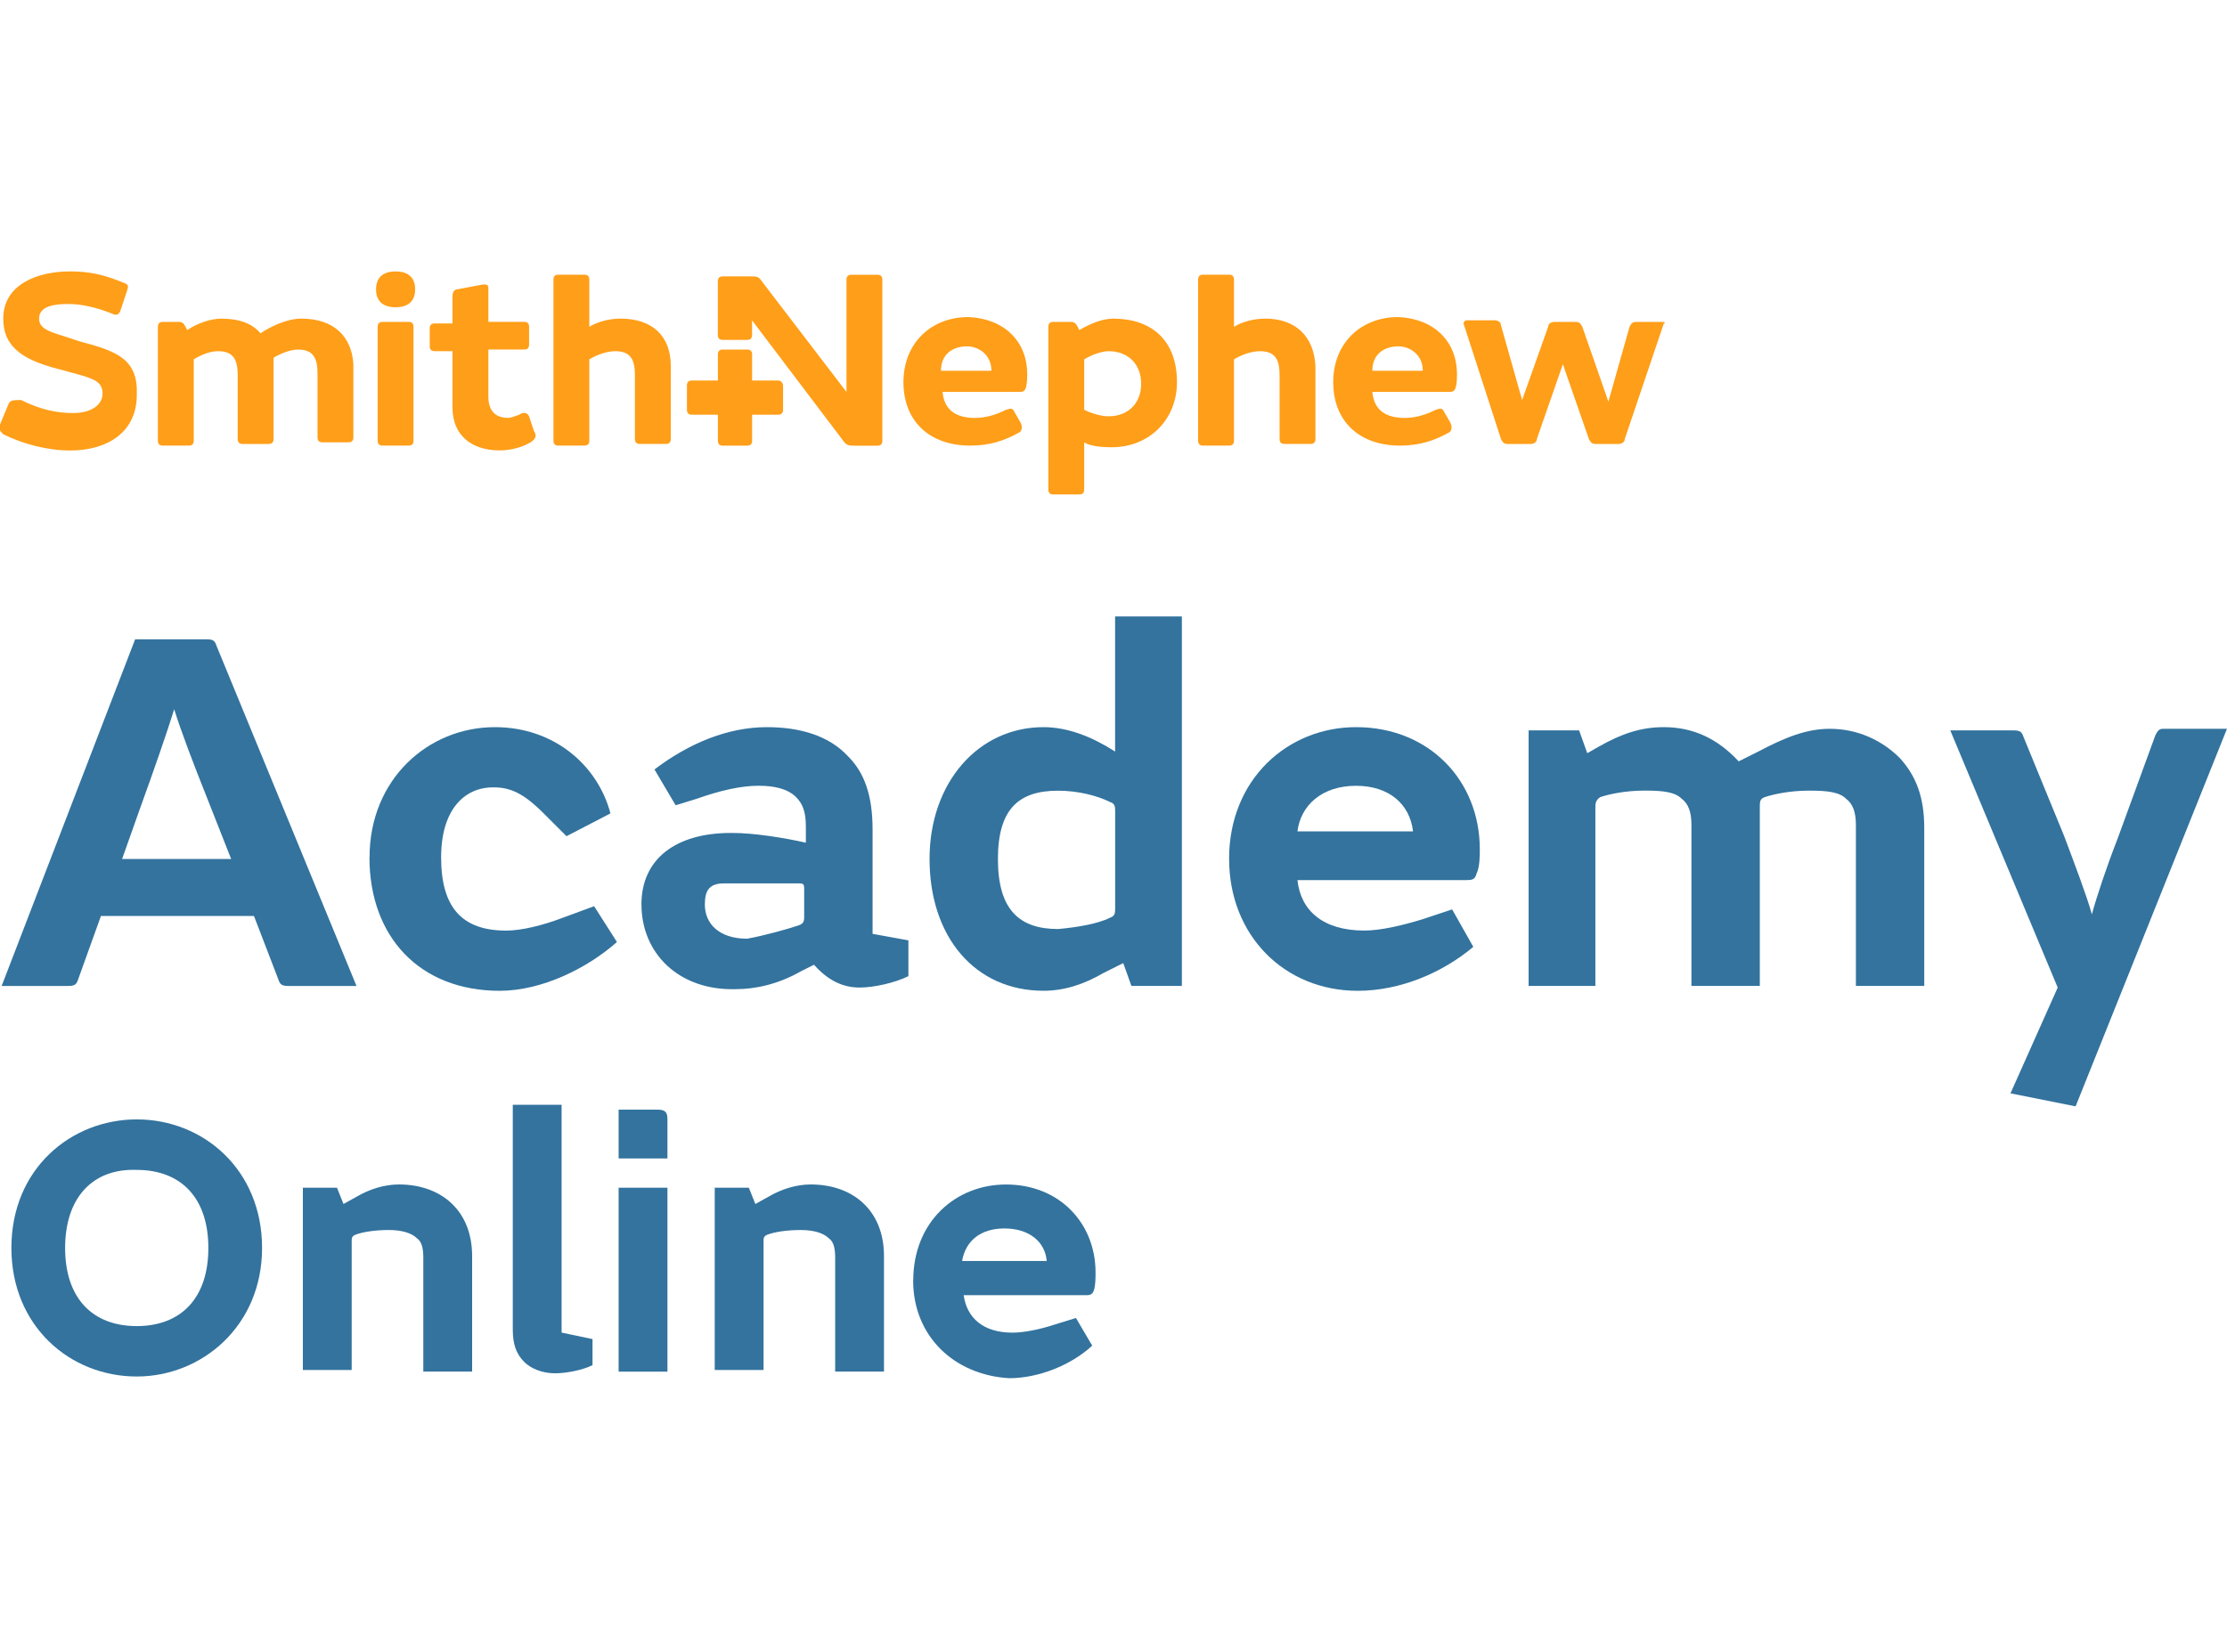
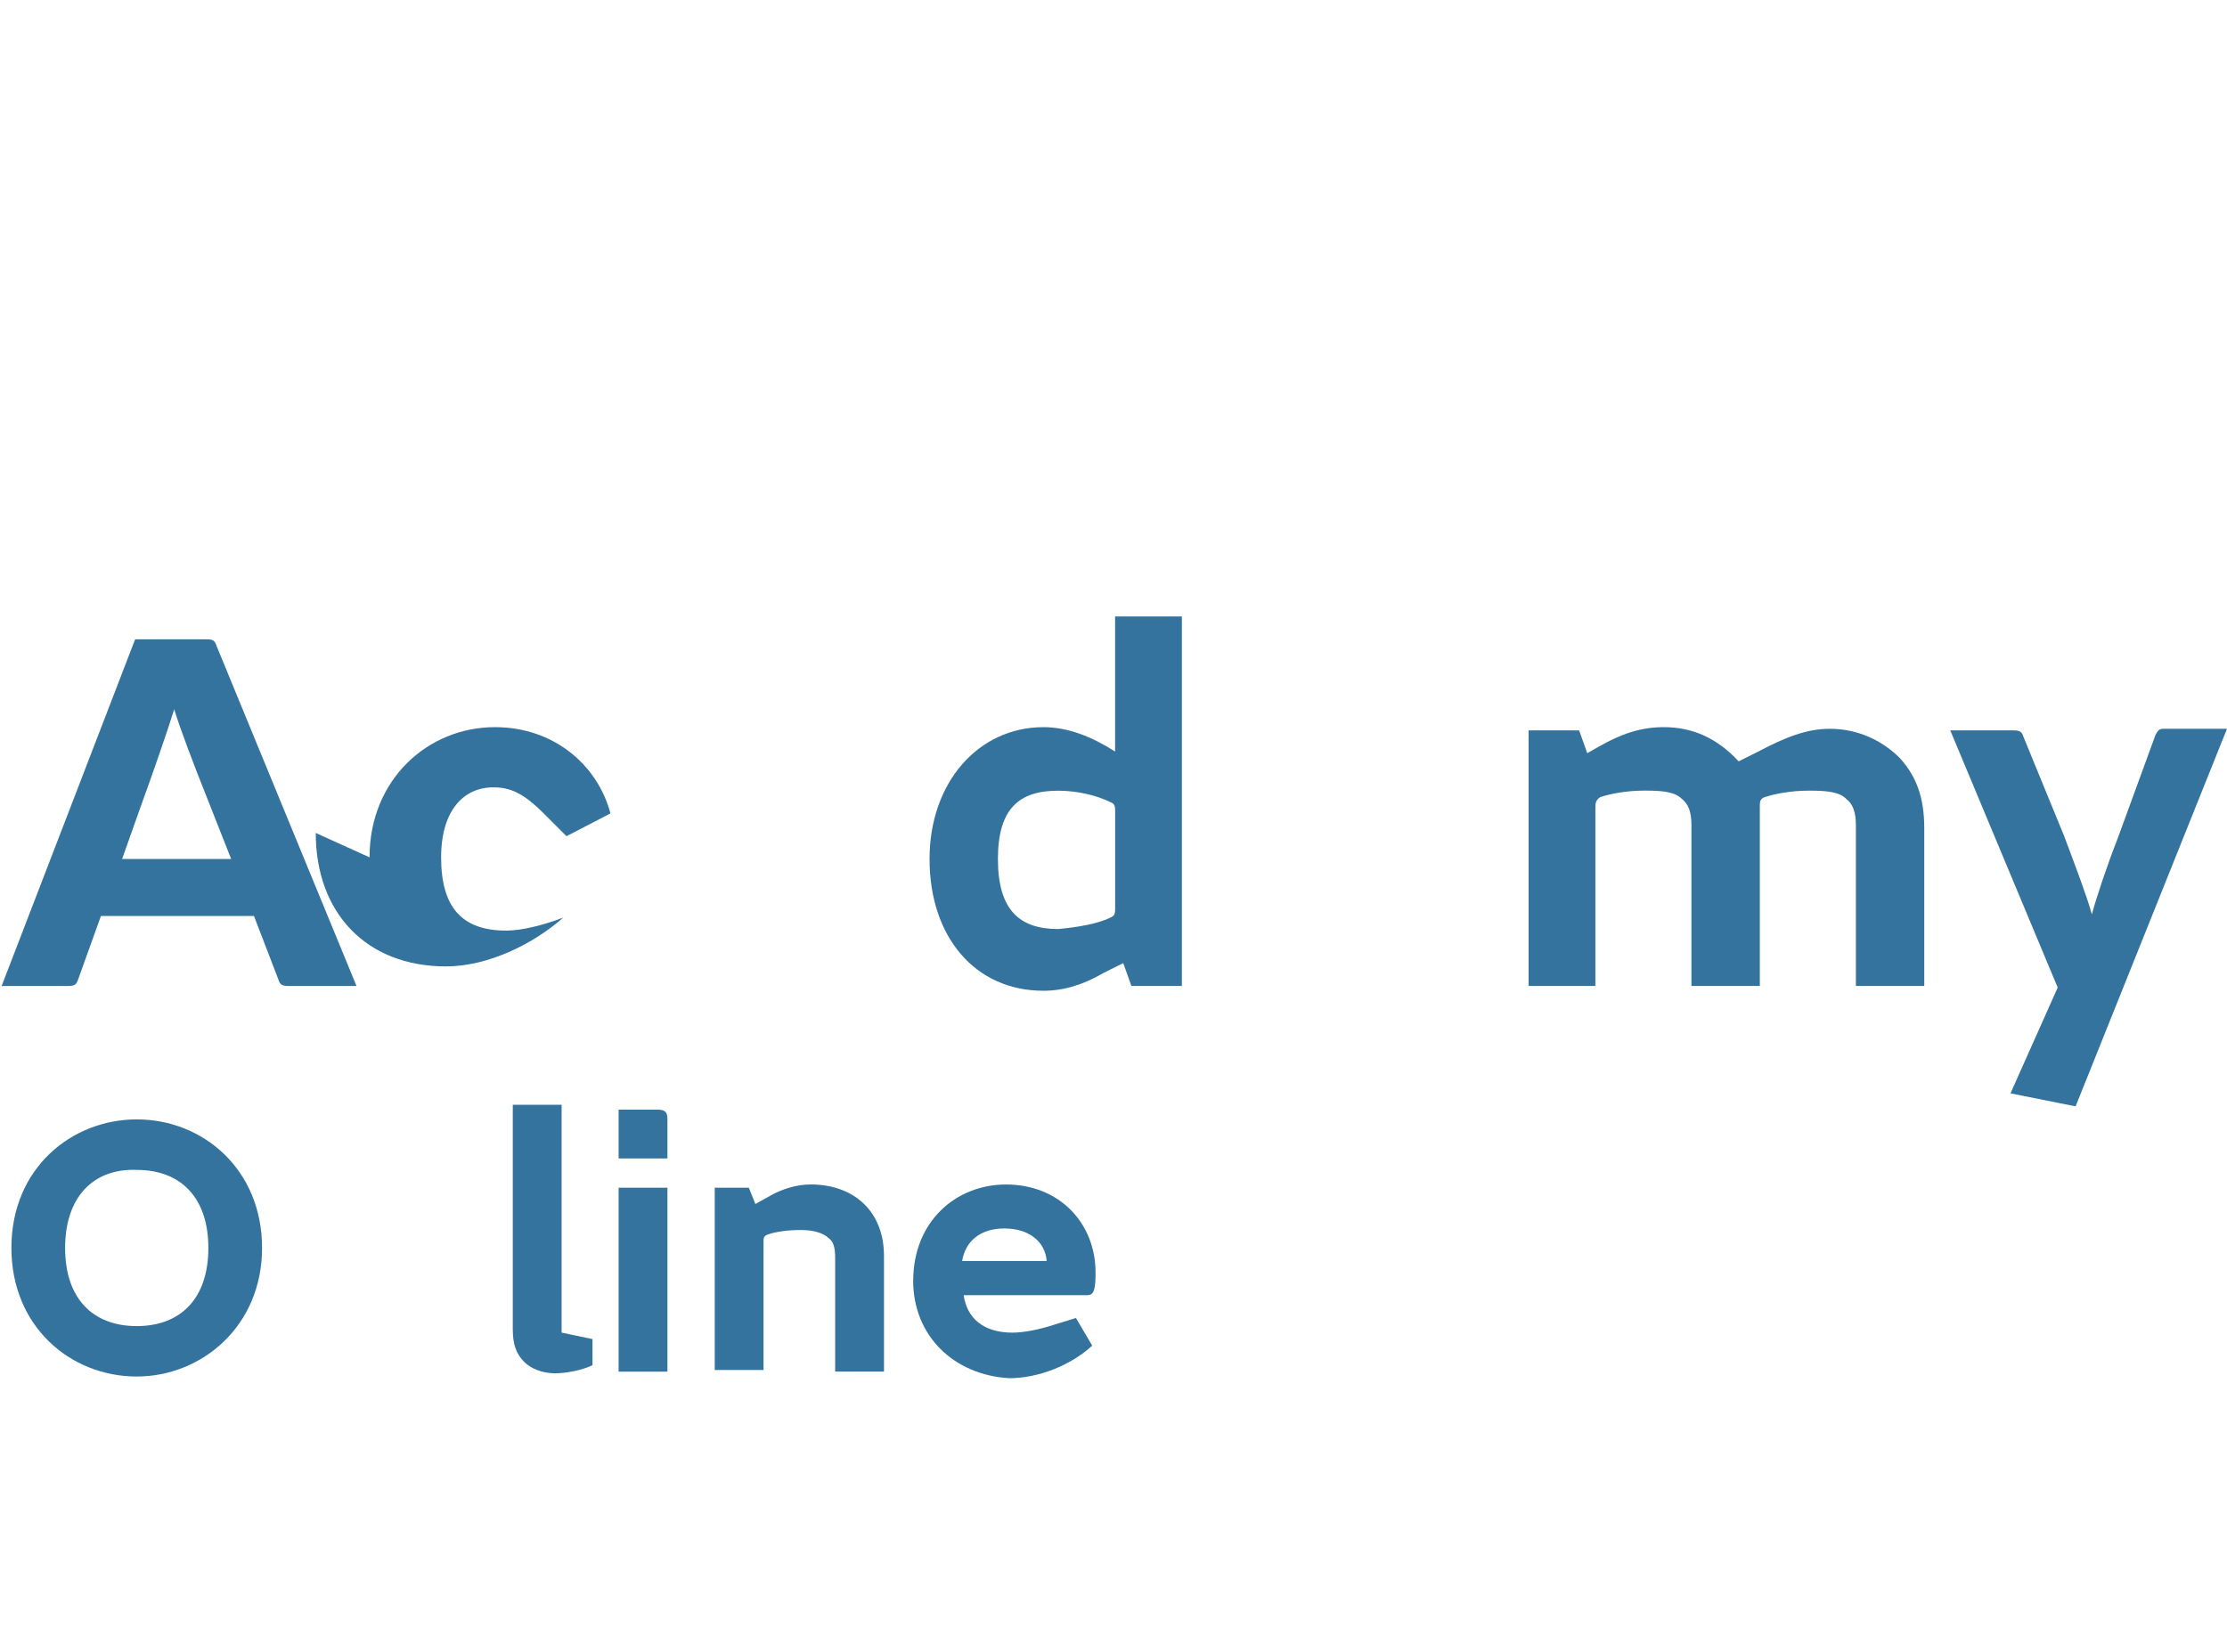
<svg xmlns="http://www.w3.org/2000/svg" id="Capa_1" data-name="Capa 1" viewBox="0 0 500 371">
  <defs>
    <style>
      .cls-1 {
        fill: #ff9e18;
      }

      .cls-2 {
        fill: #33739e;
      }
    </style>
  </defs>
  <path class="cls-2" d="M51.9,192.91l-5.48-13.89c-2.92-7.31-5.85-14.99-7.31-19.74-1.46,4.75-4.75,14.25-7.68,22.3l-4.02,11.33s24.49,0,24.49,0ZM30.34,143.57h16.08c1.46,0,1.83.37,2.19,1.46l31.43,76.39h-15.35c-1.46,0-1.83-.37-2.19-1.46l-5.48-14.25H22.66l-5.12,14.25c-.37,1.1-.73,1.46-2.19,1.46H.37l29.97-77.85Z" />
-   <path class="cls-2" d="M82.97,192.54c0-17.54,13.16-29.24,28.14-29.24,13.16,0,23.03,8.41,25.95,19.37l-9.87,5.12-5.12-5.12c-4.75-4.75-7.68-5.85-11.33-5.85-6.58,0-11.7,5.12-11.7,15.72,0,11.33,4.75,16.45,14.62,16.45,3.29,0,8.04-1.1,12.79-2.92l6.94-2.56,5.12,8.04c-6.58,5.85-16.81,10.96-26.32,10.96-17.91,0-29.24-12.06-29.24-29.97" />
-   <path class="cls-2" d="M179.09,207.89c1.1-.37,1.46-.73,1.46-1.83v-6.58c0-1.1-.37-1.1-1.46-1.1h-16.45c-3.29,0-4.39,1.46-4.39,4.75,0,4.39,3.29,7.68,9.5,7.68,4.02-.73,9.14-2.19,11.33-2.92M144.01,203.14c0-10.23,7.68-16.08,20.1-16.08h.37c4.75,0,11.7,1.1,16.45,2.19v-3.65c0-3.29-.73-5.12-2.19-6.58-1.83-1.83-4.75-2.56-8.41-2.56-4.02,0-8.77,1.1-13.89,2.92l-4.75,1.46-4.75-8.04c7.68-5.85,16.45-9.5,25.22-9.5,7.31,0,13.89,1.83,18.27,6.58,3.65,3.65,5.48,8.77,5.48,16.45v23.39l8.04,1.46v8.04c-2.92,1.46-7.68,2.56-10.96,2.56-4.02,0-7.31-1.83-10.23-5.12l-2.92,1.46c-5.12,2.92-10.23,4.02-14.62,4.02-12.79.37-21.2-8.04-21.2-19.01" />
+   <path class="cls-2" d="M82.97,192.54c0-17.54,13.16-29.24,28.14-29.24,13.16,0,23.03,8.41,25.95,19.37l-9.87,5.12-5.12-5.12c-4.75-4.75-7.68-5.85-11.33-5.85-6.58,0-11.7,5.12-11.7,15.72,0,11.33,4.75,16.45,14.62,16.45,3.29,0,8.04-1.1,12.79-2.92c-6.58,5.85-16.81,10.96-26.32,10.96-17.91,0-29.24-12.06-29.24-29.97" />
  <path class="cls-2" d="M249.27,206.07c1.1-.37,1.1-1.1,1.1-2.19v-21.56c0-1.1,0-1.83-1.1-2.19-2.92-1.46-7.31-2.56-11.7-2.56-8.77,0-13.52,4.02-13.52,15.35s4.75,15.72,13.52,15.72c4.02-.37,8.77-1.1,11.7-2.56M208.7,192.91c0-17.18,10.96-29.61,25.58-29.61,5.48,0,10.96,2.19,16.08,5.48v-30.34h14.99v82.97h-11.33l-1.83-5.12-4.39,2.19c-4.39,2.56-8.77,4.02-13.52,4.02-15.35,0-25.58-12.06-25.58-29.61" />
-   <path class="cls-2" d="M317.25,186.7c-.73-6.21-5.48-10.23-12.79-10.23-7.68,0-12.43,4.39-13.16,10.23h25.95ZM275.95,192.91c0-17.91,13.16-29.61,28.51-29.61,16.45,0,27.78,12.06,27.78,27.41,0,1.46,0,4.02-.73,5.48-.37,1.46-1.1,1.46-2.56,1.46h-37.65c.73,6.94,5.85,11.33,14.99,11.33,3.65,0,8.41-1.1,13.16-2.56l6.58-2.19,4.75,8.41c-6.94,5.85-16.45,9.87-25.95,9.87-16.45,0-28.87-12.43-28.87-29.61" />
  <path class="cls-2" d="M342.84,164.03h11.7l1.83,5.12,2.56-1.46c5.12-2.92,9.5-4.39,14.62-4.39,6.58,0,12.06,2.56,16.81,7.68l4.39-2.19c6.21-3.29,10.96-5.12,16.08-5.12,6.21,0,11.7,2.56,15.72,6.58,3.65,4.02,5.48,8.77,5.48,15.72v35.45h-15.35v-36.18c0-2.92-.73-4.75-2.19-5.85-1.46-1.46-4.02-1.83-8.04-1.83h-.37c-4.02,0-7.68.73-9.87,1.46-1.1.37-1.1,1.1-1.1,2.19v40.2h-15.35v-36.18c0-2.92-.73-4.75-2.19-5.85-1.46-1.46-4.02-1.83-8.04-1.83h-.37c-4.02,0-7.68.73-9.87,1.46-1.1.73-1.1,1.46-1.1,2.56v39.84h-14.99v-57.38h-.37Z" />
  <path class="cls-2" d="M451.39,245.54l10.6-23.76-24.12-57.75h14.25c1.46,0,1.83.37,2.19,1.46l9.14,22.3c2.19,5.85,5.12,13.52,6.21,17.54,1.1-4.02,3.29-10.6,5.85-17.18l8.41-23.03c.73-1.46,1.1-1.46,2.19-1.46h13.89l-33.99,84.8-14.62-2.92Z" />
-   <path class="cls-1" d="M197,61.7h-5.85c-.73,0-1.1.37-1.1,1.1v25.22l-19.01-24.85c-.73-1.1-1.1-1.1-2.56-1.1h-6.21c-.73,0-1.1.37-1.1,1.1v12.06c0,.73.37,1.1,1.1,1.1h5.48c.73,0,1.1-.37,1.1-1.1v-3.29l20.47,27.05c.73,1.1,1.46,1.1,2.56,1.1h5.12c.73,0,1.1-.37,1.1-1.1v-36.18c0-.73-.37-1.1-1.1-1.1M174.71,85.45h-5.85v-5.85c0-.73-.37-1.1-1.1-1.1h-5.48c-.73,0-1.1.37-1.1,1.1v5.85h-5.85c-.73,0-1.1.37-1.1,1.1v5.48c0,.73.37,1.1,1.1,1.1h5.85v5.85c0,.73.37,1.1,1.1,1.1h5.48c.73,0,1.1-.37,1.1-1.1v-5.85h5.85c.73,0,1.1-.37,1.1-1.1v-5.48c0-.37-.37-1.1-1.1-1.1M283.99,71.56c-2.56,0-5.12.73-6.94,1.83v-10.6c0-.73-.37-1.1-1.1-1.1h-5.85c-.73,0-1.1.37-1.1,1.1v36.18c0,.73.37,1.1,1.1,1.1h5.85c.73,0,1.1-.37,1.1-1.1v-18.27c1.83-1.1,4.02-1.83,5.85-1.83,3.65,0,4.39,2.19,4.39,5.48v14.25c0,.73.37,1.1,1.1,1.1h5.85c.73,0,1.1-.37,1.1-1.1v-16.45c-.37-6.58-4.39-10.6-11.33-10.6M256.21,86.18c0-4.39-2.92-7.31-7.31-7.31-1.46,0-3.65.73-5.48,1.83v11.33c1.46.73,3.65,1.46,5.48,1.46,4.39,0,7.31-2.92,7.31-7.31M264.25,85.82c0,8.41-6.21,14.62-14.62,14.62-2.92,0-5.12-.37-6.21-1.1v10.6c0,.73-.37,1.1-1.1,1.1h-5.85c-.73,0-1.1-.37-1.1-1.1v-36.55c0-.73.37-1.1,1.1-1.1h4.02c.73,0,1.1.37,1.46,1.1l.37.73c2.56-1.46,5.12-2.56,7.68-2.56,8.41,0,14.25,4.75,14.25,14.25M373.17,72.29h-5.85c-.73,0-1.1.37-1.46,1.1l-4.75,16.81-5.85-16.81c-.37-.73-.73-1.1-1.46-1.1h-4.75c-.73,0-1.46.37-1.46,1.1l-5.85,16.45-4.75-16.81c0-.73-.73-1.1-1.46-1.1h-6.21c-.37,0-.73.37-.73.73l8.41,25.95c.37.73.73,1.1,1.46,1.1h5.12c.73,0,1.46-.37,1.46-1.1l5.85-16.81,5.85,16.81c.37.73.73,1.1,1.46,1.1h5.12c.73,0,1.46-.37,1.46-1.1l8.77-25.95c.37,0,.37-.37-.37-.37M222.59,83.26c0-3.65-2.92-5.48-5.48-5.48-3.29,0-5.85,1.83-5.85,5.48h11.33ZM230.63,83.99c0,4.02-.73,4.02-1.83,4.02h-17.18c.37,4.02,2.92,5.85,7.31,5.85,2.92,0,5.48-1.1,6.94-1.83,1.1-.37,1.46-.37,1.83.37l1.46,2.56c.37.73.37,1.83-.37,2.19-3.29,1.83-6.58,2.92-10.96,2.92-9.14,0-14.99-5.48-14.99-14.25s6.21-14.62,14.62-14.62c8.04.37,13.16,5.48,13.16,12.79M319.44,83.26c0-3.65-2.92-5.48-5.48-5.48-3.29,0-5.85,1.83-5.85,5.48h11.33ZM327.12,83.99c0,4.02-.73,4.02-1.83,4.02h-17.18c.37,4.02,2.92,5.85,7.31,5.85,2.92,0,5.48-1.1,6.94-1.83,1.1-.37,1.46-.37,1.83.37l1.46,2.56c.37.73.37,1.83-.37,2.19-3.29,1.83-6.58,2.92-10.96,2.92-9.14,0-14.99-5.48-14.99-14.25s6.21-14.62,14.62-14.62c8.04.37,13.16,5.48,13.16,12.79M17.91,76.68l-3.29-1.1c-3.65-1.1-5.85-1.83-5.85-4.02,0-2.92,3.65-3.29,6.58-3.29s6.21.73,9.87,2.19c.73.37,1.46.37,1.83-.73l1.46-4.39c.37-1.1.37-1.46-.73-1.83-4.39-1.83-7.68-2.56-12.06-2.56-7.31,0-14.99,2.92-14.99,10.6,0,5.85,3.65,9.14,12.43,11.33l4.02,1.1c4.02,1.1,5.85,1.83,5.85,4.39s-2.56,4.39-6.58,4.39c-3.65,0-7.31-.73-11.7-2.92-1.83,0-2.56,0-2.92,1.1l-1.83,4.39c-.37,1.1,0,1.46.73,2.19,4.39,2.19,9.87,3.65,14.99,3.65,8.77,0,14.99-4.39,14.99-12.43.37-8.04-4.39-9.87-12.79-12.06M67.62,71.56c-3.29,0-6.94,1.83-9.14,3.29-1.83-2.19-4.75-3.29-8.77-3.29-2.56,0-5.48,1.1-7.68,2.56l-.37-.73c-.37-.73-.73-1.1-1.46-1.1h-3.65c-.73,0-1.1.37-1.1,1.1v25.58c0,.73.37,1.1,1.1,1.1h5.85c.73,0,1.1-.37,1.1-1.1v-18.27c1.83-1.1,3.65-1.83,5.48-1.83,3.65,0,4.39,2.19,4.39,5.48v14.25c0,.73.37,1.1,1.1,1.1h5.85c.73,0,1.1-.37,1.1-1.1v-18.27c1.83-1.1,4.02-1.83,5.48-1.83,3.65,0,4.39,2.19,4.39,5.48v14.25c0,.73.37,1.1,1.1,1.1h5.85c.73,0,1.1-.37,1.1-1.1v-16.45c-.37-6.21-4.39-10.23-11.7-10.23M139.25,71.56c-2.56,0-5.12.73-6.94,1.83v-10.6c0-.73-.37-1.1-1.1-1.1h-5.85c-.73,0-1.1.37-1.1,1.1v36.18c0,.73.37,1.1,1.1,1.1h5.85c.73,0,1.1-.37,1.1-1.1v-18.27c1.83-1.1,4.02-1.83,5.85-1.83,3.65,0,4.39,2.19,4.39,5.48v14.25c0,.73.37,1.1,1.1,1.1h5.85c.73,0,1.1-.37,1.1-1.1v-16.45c0-6.58-4.02-10.6-11.33-10.6M118.79,93.49c-.37-.73-1.1-1.1-2.19-.37-1.1.37-1.83.73-2.56.73-1.83,0-4.39-.73-4.39-4.75v-10.6h8.04c.73,0,1.1-.37,1.1-1.1v-4.02c0-.73-.37-1.1-1.1-1.1h-8.04v-7.68c0-.73-.73-.73-1.1-.73l-5.85,1.1c-.73,0-1.1.73-1.1,1.46v6.21h-4.02c-.73,0-1.1.37-1.1,1.1v4.02c0,.73.37,1.1,1.1,1.1h4.02v12.79c0,5.85,4.02,9.5,10.6,9.5,2.56,0,5.12-.73,6.94-1.83,1.1-.73,1.46-1.46.73-2.56l-1.1-3.29ZM88.82,60.96c-2.92,0-4.39,1.46-4.39,4.02s1.46,4.02,4.39,4.02,4.39-1.46,4.39-4.02-1.46-4.02-4.39-4.02M92.84,73.39v25.58c0,.73-.37,1.1-1.1,1.1h-5.85c-.73,0-1.1-.37-1.1-1.1v-25.58c0-.73.37-1.1,1.1-1.1h5.85c.73,0,1.1.37,1.1,1.1" />
  <path class="cls-2" d="M30.7,297.81c9.87,0,16.08-6.21,16.08-17.54s-6.21-17.54-16.08-17.54h0c-9.87-.37-16.08,6.21-16.08,17.54s6.21,17.54,16.08,17.54h0ZM2.56,280.26c0-17.91,13.52-28.87,28.14-28.87h0c14.99,0,28.14,11.33,28.14,28.87s-13.52,28.87-28.14,28.87h0c-14.99,0-28.14-11.33-28.14-28.87" />
-   <path class="cls-2" d="M67.25,266.74h8.41l1.46,3.65,3.29-1.83c2.56-1.46,5.85-2.56,9.14-2.56,9.5,0,16.45,5.85,16.45,16.08v25.95h-10.96v-25.58c0-2.19-.37-3.65-1.46-4.39-1.1-1.1-3.29-1.83-6.21-1.83h0c-2.92,0-5.85.37-7.68,1.1-.73.37-.73.73-.73,1.46v28.87h-10.96v-40.94h-.73Z" />
  <path class="cls-2" d="M117.69,305.85c-1.83-1.83-2.56-4.02-2.56-7.31v-50.44h10.96v51.17l6.94,1.46v5.85c-2.19,1.1-5.85,1.83-8.41,1.83-2.92,0-5.48-1.1-6.94-2.56" />
  <path class="cls-2" d="M138.89,266.74h10.96v41.3h-10.96v-41.3ZM138.89,249.2h8.77c1.83,0,2.19.73,2.19,2.19v8.77h-10.96v-10.96Z" />
  <path class="cls-2" d="M159.72,266.74h8.41l1.46,3.65,3.29-1.83c2.56-1.46,5.85-2.56,9.14-2.56,9.5,0,16.45,5.85,16.45,16.08v25.95h-10.96v-25.58c0-2.19-.37-3.65-1.46-4.39-1.1-1.1-3.29-1.83-6.21-1.83h0c-2.92,0-5.85.37-7.68,1.1-.73.37-.73.73-.73,1.46v28.87h-10.96v-40.94h-.73Z" />
  <path class="cls-2" d="M235.01,283.19c-.37-4.39-4.02-7.31-9.5-7.31s-8.77,2.92-9.5,7.31h19.01ZM205.04,287.57c0-13.16,9.5-21.56,20.83-21.56,12.06,0,20.1,8.77,20.1,19.74,0,1.1,0,2.92-.37,4.02-.37,1.1-1.1,1.1-1.83,1.1h-27.41c.73,5.12,4.39,8.41,10.96,8.41,2.56,0,6.21-.73,9.5-1.83l4.75-1.46,3.65,6.21c-4.75,4.39-12.06,7.31-18.64,7.31-12.43-.73-21.56-9.5-21.56-21.93" />
</svg>